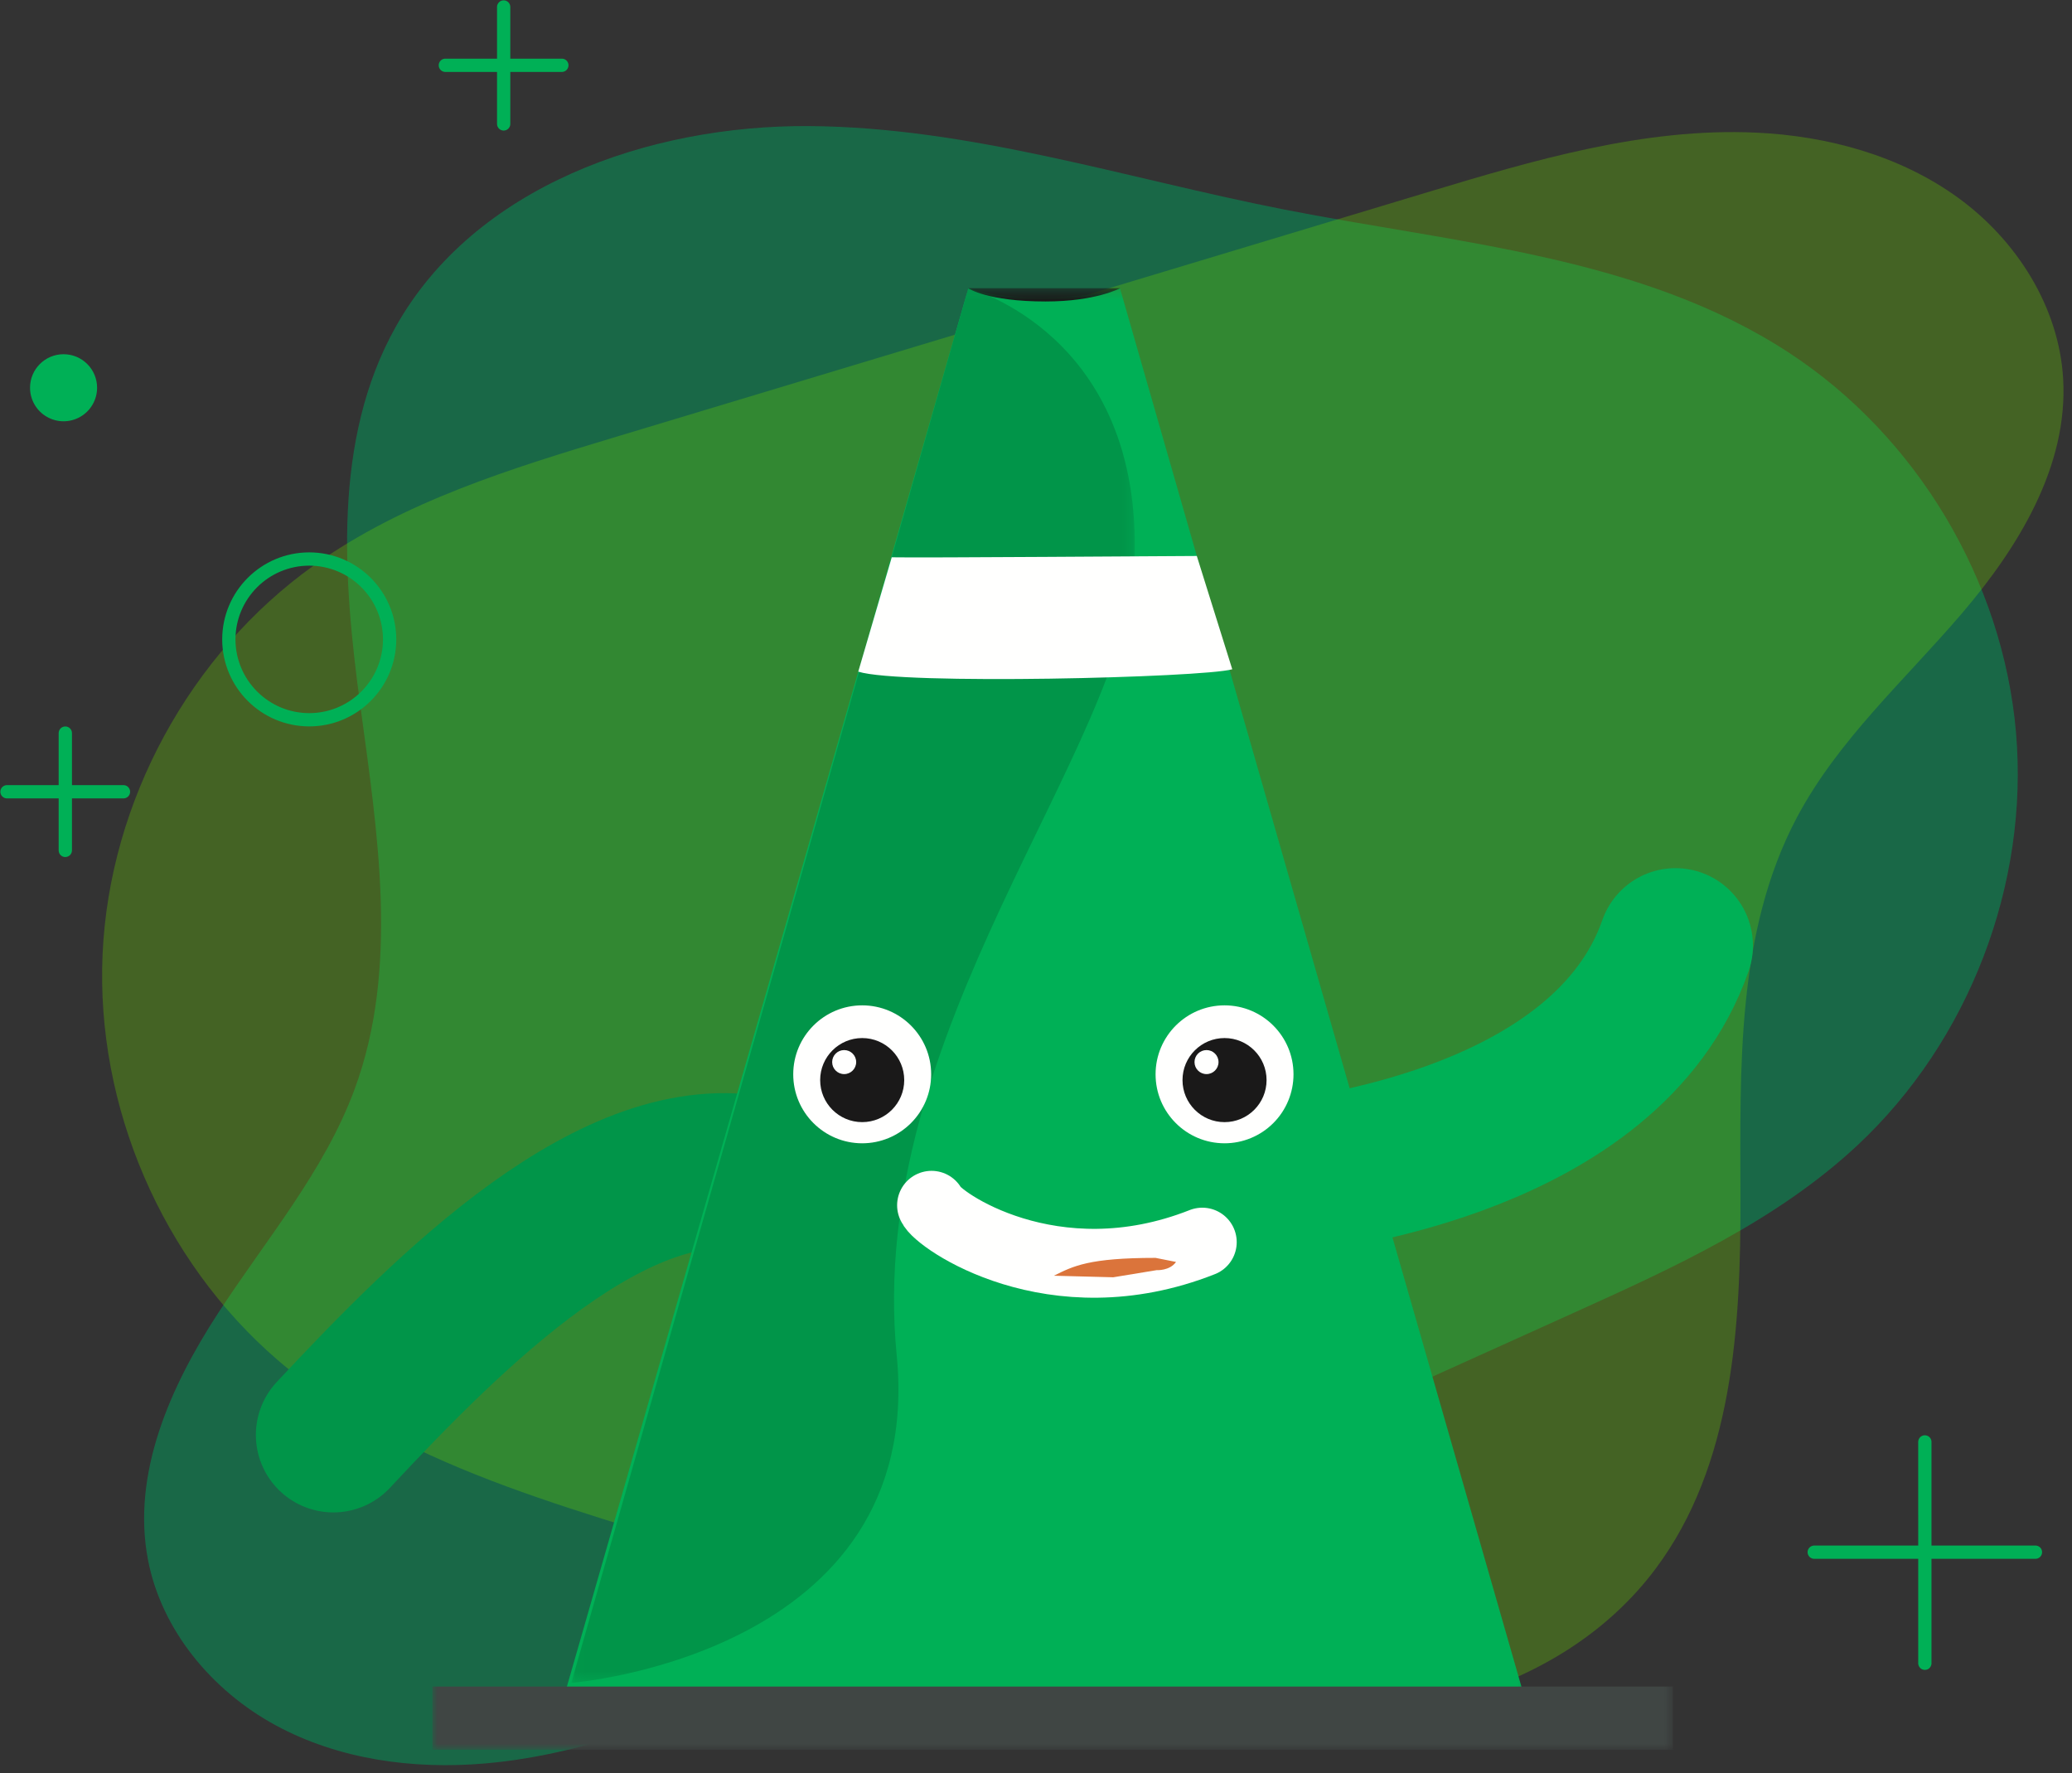
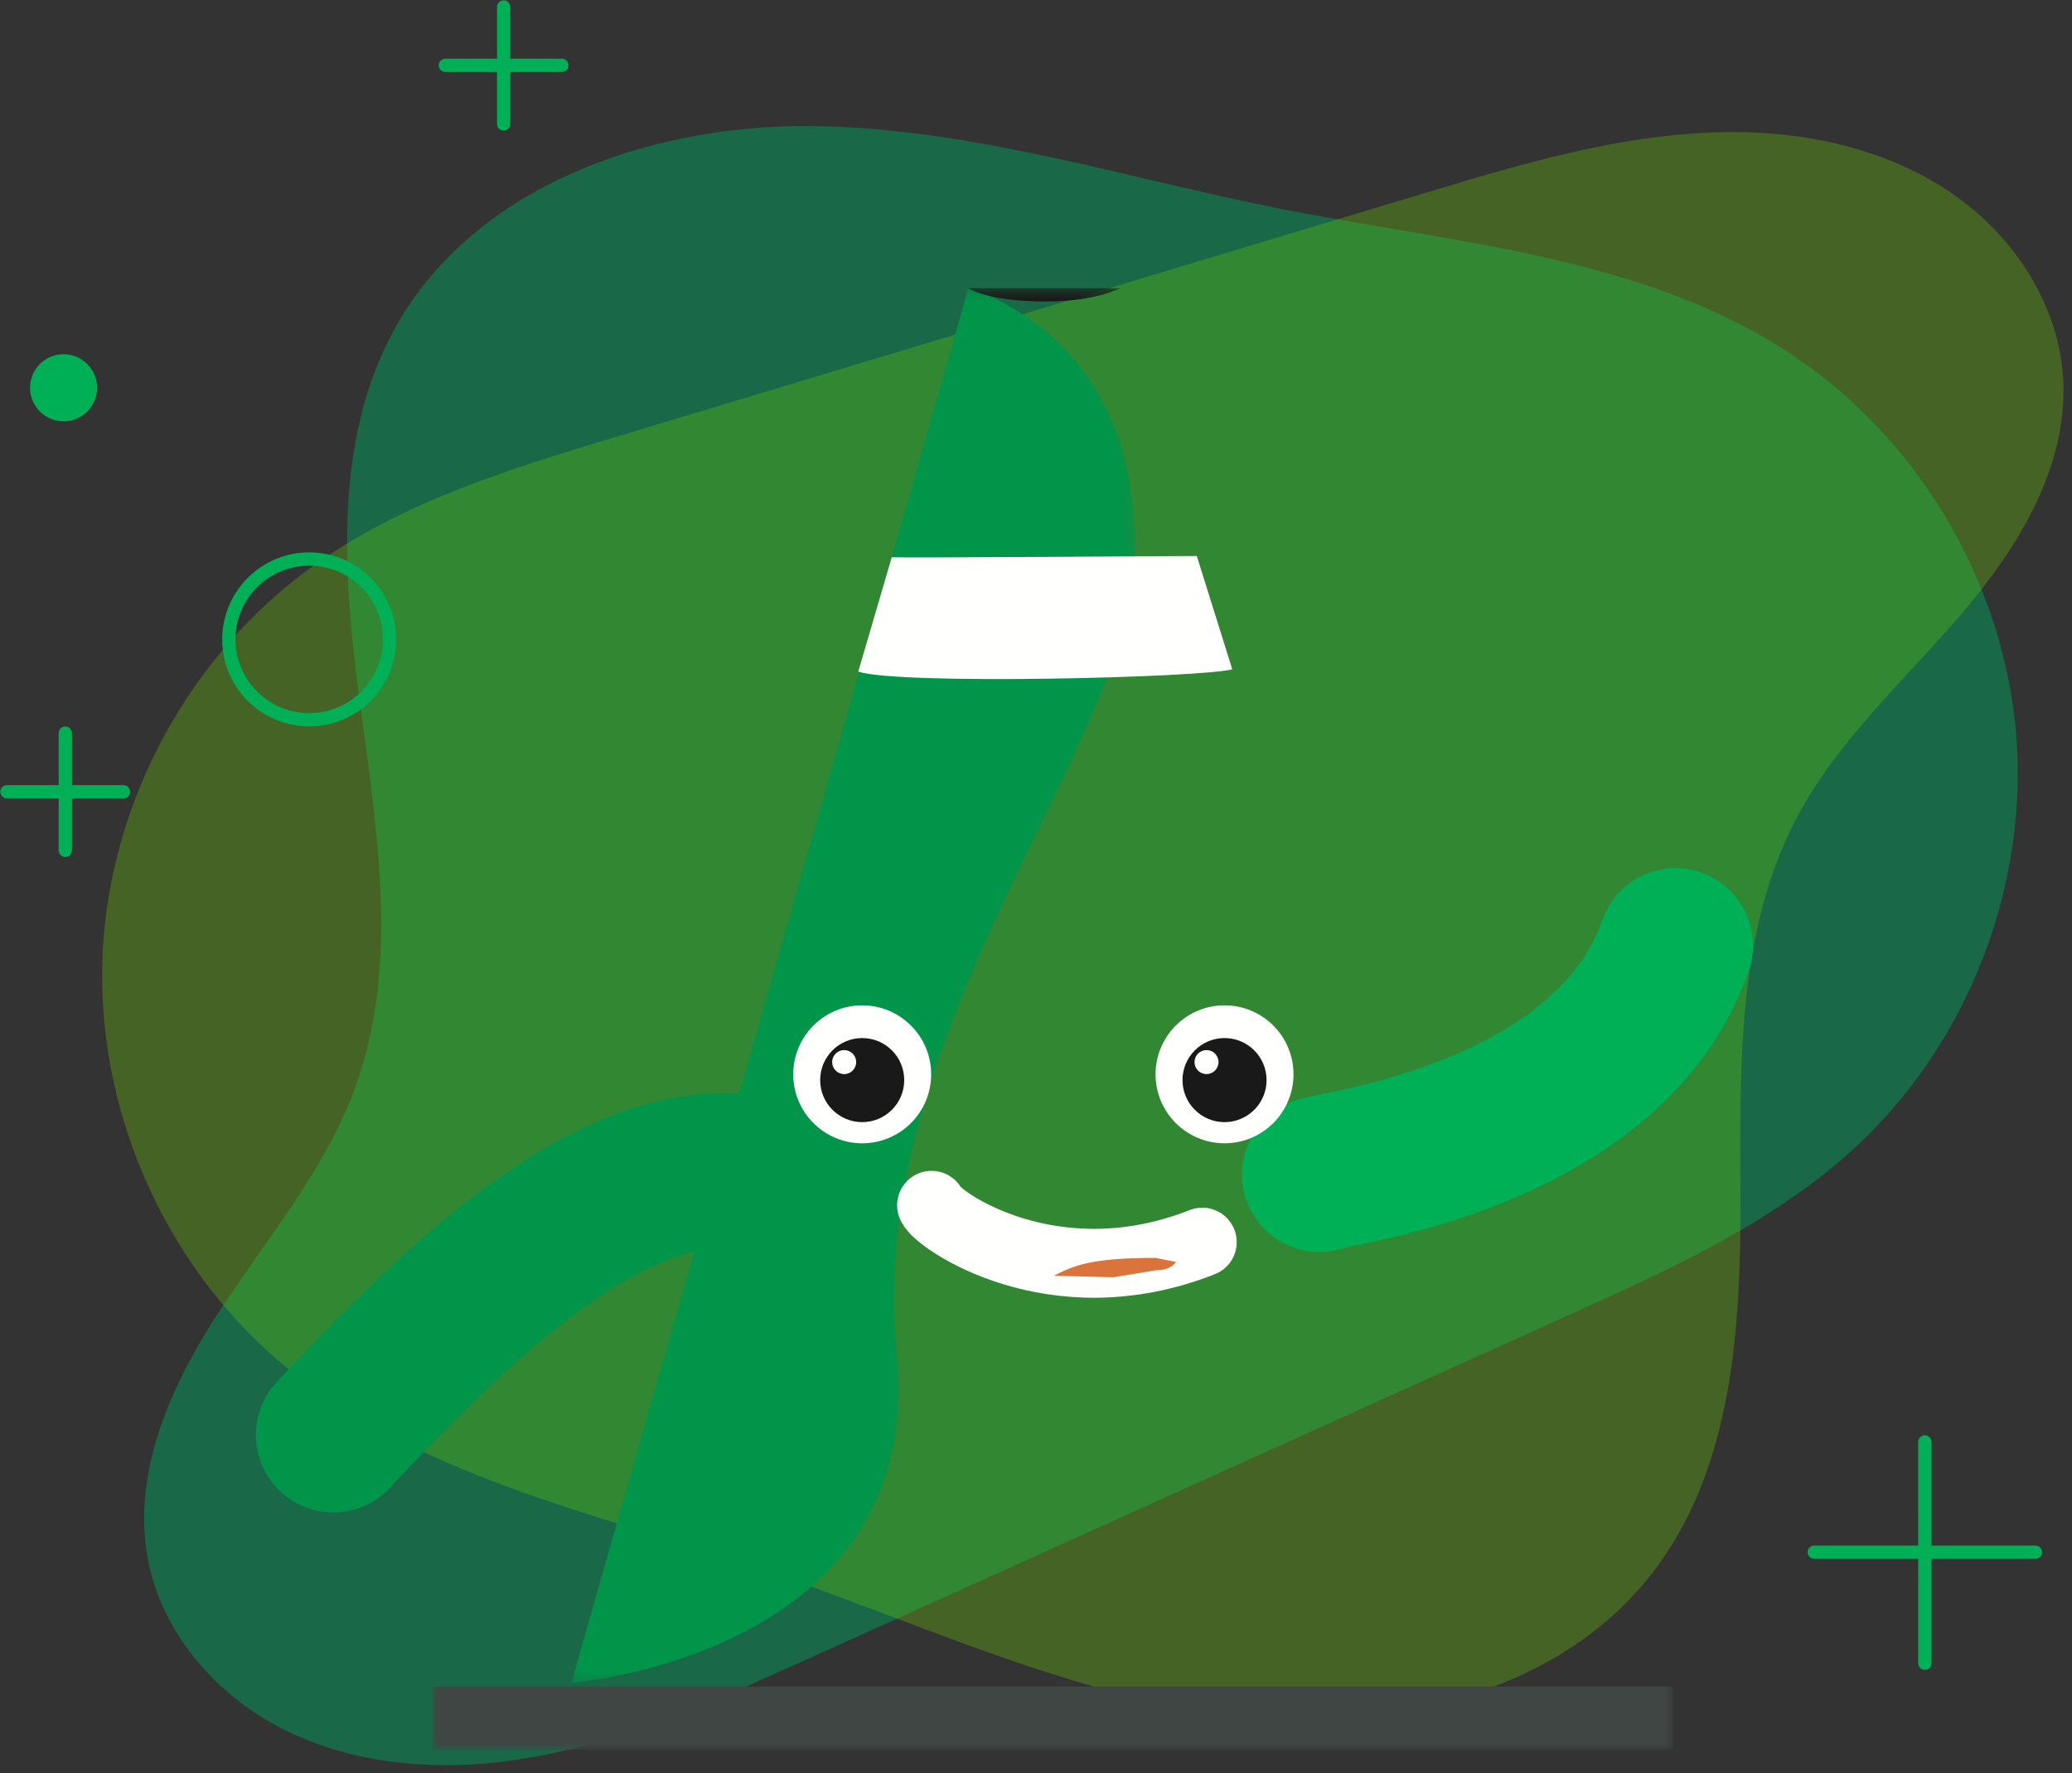
<svg xmlns="http://www.w3.org/2000/svg" xmlns:xlink="http://www.w3.org/1999/xlink" width="201px" height="172px" viewBox="0 0 201 172" version="1.1">
  <rect x="0" y="0" width="201" height="172" fill="#333333" stroke="none" />
  <title>semovito</title>
  <desc>Created with Sketch.</desc>
  <defs>
-     <polygon id="path-1" points="0.508 0.334 94.883 0.334 94.883 139.069 0.508 139.069" />
    <polygon id="path-3" points="0.078 0.334 54.743 0.334 54.743 135.614 0.078 135.614" />
    <polygon id="path-5" points="0 142.097 120.344 142.097 120.344 0.334 0 0.334" />
    <polygon id="path-7" points="0 142.097 120.344 142.097 120.344 0.334 0 0.334" />
    <polygon id="path-9" points="0 142.097 120.344 142.097 120.344 0.334 0 0.334" />
  </defs>
  <g id="Page-1" stroke="none" stroke-width="1" fill="none" fill-rule="evenodd">
    <g id="semovito" transform="translate(-3, -2)">
      <g id="cono-verde" transform="translate(3, 2)">
        <path d="M47.046,171.05 C57.904,170.113 68.074,165.56 78.006,161.071 L152.655,127.344 C162.421,122.93 172.377,118.393 180.203,111.075 C191.011,100.967 196.841,85.771 195.567,71.032 C194.291,56.291 185.938,42.321 173.553,34.218 C159.224,24.843 141.294,23.614 124.488,20.307 C109.186,17.295 94.093,12.336 78.497,12.23 C62.899,12.126 46.015,18.093 38.393,31.692 C32.259,42.633 33.276,56.047 34.956,68.477 C36.635,80.906 38.742,93.931 34.384,105.693 C31.433,113.659 25.775,120.262 21.147,127.386 C16.516,134.505 12.76,142.942 14.354,151.284 C15.665,158.141 20.588,164.006 26.727,167.339 C32.864,170.672 40.087,171.649 47.046,171.05" id="Path" fill="#009D5D" fill-rule="nonzero" opacity="0.502" />
        <path d="M170.33,12.864 C159.443,12.368 148.762,15.544 138.328,18.691 L59.891,42.333 C49.631,45.424 39.163,48.617 30.444,54.846 C18.4,63.448 10.625,77.749 9.952,92.531 C9.279,107.314 15.725,122.261 26.937,131.922 C39.911,143.097 57.526,146.671 73.751,152.155 C88.527,157.15 102.839,164.049 118.286,166.2 C133.734,168.351 151.255,164.654 160.601,152.17 C168.119,142.125 168.872,128.694 168.84,116.148 C168.809,103.605 168.431,90.414 174.296,79.325 C178.267,71.817 184.744,66.008 190.27,59.557 C195.796,53.104 200.629,45.232 200.143,36.753 C199.745,29.781 195.634,23.318 189.988,19.208 C184.343,15.097 177.309,13.18 170.332,12.862" id="Path" fill="#6DD400" fill-rule="nonzero" opacity="0.3" />
        <path d="M9.419,37.612 C9.419,38.774 8.798,39.847 7.792,40.428 C6.785,41.009 5.546,41.008 4.54,40.427 C3.533,39.846 2.914,38.772 2.914,37.61 C2.914,35.814 4.37,34.358 6.166,34.358 C7.963,34.358 9.419,35.814 9.419,37.61 M30,54.866 C26.05,54.87 22.849,58.069 22.842,62.019 C22.849,65.968 26.05,69.168 30,69.171 C33.948,69.167 37.148,65.967 37.152,62.019 C37.148,58.07 33.948,54.871 30,54.866 M30,70.459 C25.339,70.456 21.56,66.68 21.555,62.019 C21.56,57.358 25.339,53.581 30,53.579 C34.66,53.583 38.436,57.359 38.442,62.019 C38.436,66.679 34.66,70.454 30,70.459 M48.861,12.665 C48.505,12.665 48.216,12.377 48.216,12.021 L48.216,0.645 C48.234,0.302 48.517,0.033 48.86,0.033 C49.203,0.033 49.486,0.302 49.504,0.645 L49.504,12.021 C49.504,12.376 49.216,12.664 48.861,12.665 M197.456,151.202 L175.995,151.202 C175.639,151.202 175.35,150.913 175.35,150.557 C175.35,150.201 175.639,149.913 175.995,149.913 L197.454,149.913 C197.81,149.913 198.099,150.201 198.099,150.557 C198.099,150.913 197.81,151.202 197.454,151.202" id="Shape" fill="#00B056" fill-rule="nonzero" />
        <path d="M54.552,6.977 L43.169,6.977 C42.827,6.96 42.558,6.677 42.558,6.333 C42.558,5.99 42.827,5.707 43.169,5.69 L54.551,5.69 C54.888,5.714 55.149,5.995 55.149,6.333 C55.149,6.671 54.888,6.951 54.551,6.976 M186.081,146.998 L186.081,139.829 C186.099,139.486 186.382,139.217 186.725,139.217 C187.068,139.217 187.352,139.486 187.369,139.829 L187.369,161.285 C187.386,161.526 187.268,161.756 187.062,161.882 C186.856,162.008 186.597,162.008 186.39,161.882 C186.184,161.756 186.066,161.526 186.083,161.285 L186.083,146.998 M6.336,83.133 C5.98,83.133 5.691,82.844 5.691,82.488 L5.691,71.109 C5.691,70.753 5.98,70.464 6.336,70.464 C6.692,70.464 6.981,70.753 6.981,71.109 L6.981,82.486 C6.98,82.842 6.691,83.129 6.336,83.129" id="Shape" fill="#00B056" fill-rule="nonzero" />
        <path d="M12.024,77.443 L0.646,77.443 C0.303,77.425 0.034,77.142 0.034,76.799 C0.034,76.456 0.303,76.173 0.646,76.155 L12.024,76.155 C12.361,76.18 12.622,76.46 12.622,76.798 C12.622,77.136 12.361,77.417 12.024,77.441" id="Path" fill="#00B056" fill-rule="nonzero" />
        <g id="Group" transform="translate(31.73, 26.72)">
          <path d="M96.27,87.197 C95.759,86.768 124.116,84.18 130.804,65.003" id="Path" stroke="#00B056" stroke-width="15.03" stroke-linecap="round" stroke-linejoin="round" />
          <path d="M42.027,87.197 C28.073,84.18 12.031,100.233 0.606,112.464" id="Path" stroke="#019549" stroke-width="15.03" stroke-linecap="round" stroke-linejoin="round" />
          <g transform="translate(10.214, 0.902)" id="Clipped">
            <g transform="translate(11.652, 0)">
              <g>
                <mask id="mask-2" fill="white">
                  <use xlink:href="#path-1" />
                </mask>
                <g id="c" />
                <path d="M47.695,139.069 L0.508,139.069 L24.101,56.897 L40.342,0.332 C43.736,1.685 52.533,1.344 55.048,0.332 L71.289,56.897 L94.883,139.069 L47.695,139.069 Z" id="Path" fill="#00B056" fill-rule="nonzero" mask="url(#mask-2)" />
              </g>
            </g>
            <g transform="translate(13.398, 0)">
              <g>
                <mask id="mask-4" fill="white">
                  <use xlink:href="#path-3" />
                </mask>
                <g id="e" />
                <path d="M38.594,0.332 C38.594,0.332 55.534,4.749 54.713,26.782 C54.031,45.11 28.55,72.309 31.645,103.837 C34.499,132.912 0.078,135.614 0.078,135.614 L38.594,0.334 L38.594,0.332 Z" id="Path" fill="#019549" fill-rule="nonzero" mask="url(#mask-4)" />
              </g>
            </g>
            <g>
              <mask id="mask-6" fill="white">
                <use xlink:href="#path-5" />
              </mask>
              <g id="g" />
              <polygon id="Path" fill="#404644" fill-rule="nonzero" mask="url(#mask-6)" points="0 142.097 120.344 142.097 120.344 135.968 0 135.968" />
            </g>
            <g>
              <mask id="mask-8" fill="white">
                <use xlink:href="#path-7" />
              </mask>
              <g id="g" />
              <path d="M41.316,37.525 C45.411,38.839 74.696,38.106 77.595,37.296 L74.155,26.306 C71.284,26.311 47.612,26.496 44.562,26.434 L41.314,37.525 L41.316,37.525 Z" id="Path" fill="#FFFFFE" fill-rule="nonzero" mask="url(#mask-8)" />
            </g>
            <g>
              <mask id="mask-10" fill="white">
                <use xlink:href="#path-9" />
              </mask>
              <g id="g" />
              <path d="M51.97,0.332 L66.722,0.332 C66.722,0.332 64.367,1.62 59.489,1.62 C53.821,1.62 51.972,0.334 51.972,0.334" id="Path" fill="#1A1919" fill-rule="nonzero" mask="url(#mask-10)" />
            </g>
          </g>
          <path d="M58.637,90.188 C59.15,91.556 70.387,99.492 84.901,93.762" id="Path" stroke="#FFFFFE" stroke-width="6.68" stroke-linecap="round" stroke-linejoin="round" />
          <path d="M70.507,97.02 C72.383,96.085 73.906,95.29 80.367,95.29 L82.354,95.684 C81.74,96.559 80.472,96.481 80.472,96.481 L76.264,97.172 L70.509,97.022 L70.507,97.02 Z" id="Path" fill="#DB743B" fill-rule="nonzero" />
          <path d="M93.75,77.488 C93.75,79.262 93.045,80.964 91.79,82.218 C90.535,83.472 88.833,84.177 87.059,84.176 C83.364,84.175 80.37,81.18 80.37,77.485 C80.371,73.791 83.366,70.796 87.061,70.796 C90.756,70.797 93.75,73.792 93.75,77.486" id="Path" fill="#FFFFFE" fill-rule="nonzero" />
          <path d="M91.137,78.047 C91.136,80.299 89.311,82.124 87.059,82.124 C84.807,82.123 82.982,80.298 82.982,78.046 C82.982,75.794 84.808,73.968 87.06,73.968 C89.311,73.968 91.137,75.794 91.137,78.046" id="Path" fill="#1A1919" fill-rule="nonzero" />
          <path d="M86.476,76.299 C86.476,76.942 85.954,77.464 85.311,77.464 C84.668,77.464 84.146,76.942 84.146,76.299 C84.146,75.656 84.668,75.134 85.311,75.134 C85.954,75.134 86.476,75.656 86.476,76.299" id="Path" fill="#FFFFFE" fill-rule="nonzero" />
          <g transform="translate(45.09, 70.14)" fill-rule="nonzero" id="Path">
            <path d="M13.51,7.348 C13.51,9.122 12.805,10.824 11.55,12.078 C10.295,13.332 8.593,14.037 6.819,14.036 C3.124,14.035 0.13,11.04 0.13,7.345 C0.131,3.651 3.126,0.656 6.821,0.656 C10.515,0.657 13.51,3.652 13.51,7.346" fill="#FFFFFE" />
            <path d="M10.897,7.907 C10.896,10.159 9.07,11.984 6.818,11.983 C4.566,11.982 2.741,10.156 2.742,7.904 C2.743,5.652 4.569,3.828 6.821,3.828 C9.073,3.829 10.898,5.656 10.897,7.907" fill="#1A1919" />
            <path d="M6.236,6.159 C6.236,6.802 5.714,7.324 5.071,7.324 C4.428,7.324 3.906,6.802 3.906,6.159 C3.906,5.516 4.428,4.994 5.071,4.994 C5.714,4.994 6.236,5.516 6.236,6.159" fill="#FFFFFE" />
          </g>
        </g>
      </g>
      <rect id="Rectangle" fill-opacity="0" fill="#D8D8D8" x="0" y="0" width="206" height="176" />
    </g>
  </g>
</svg>